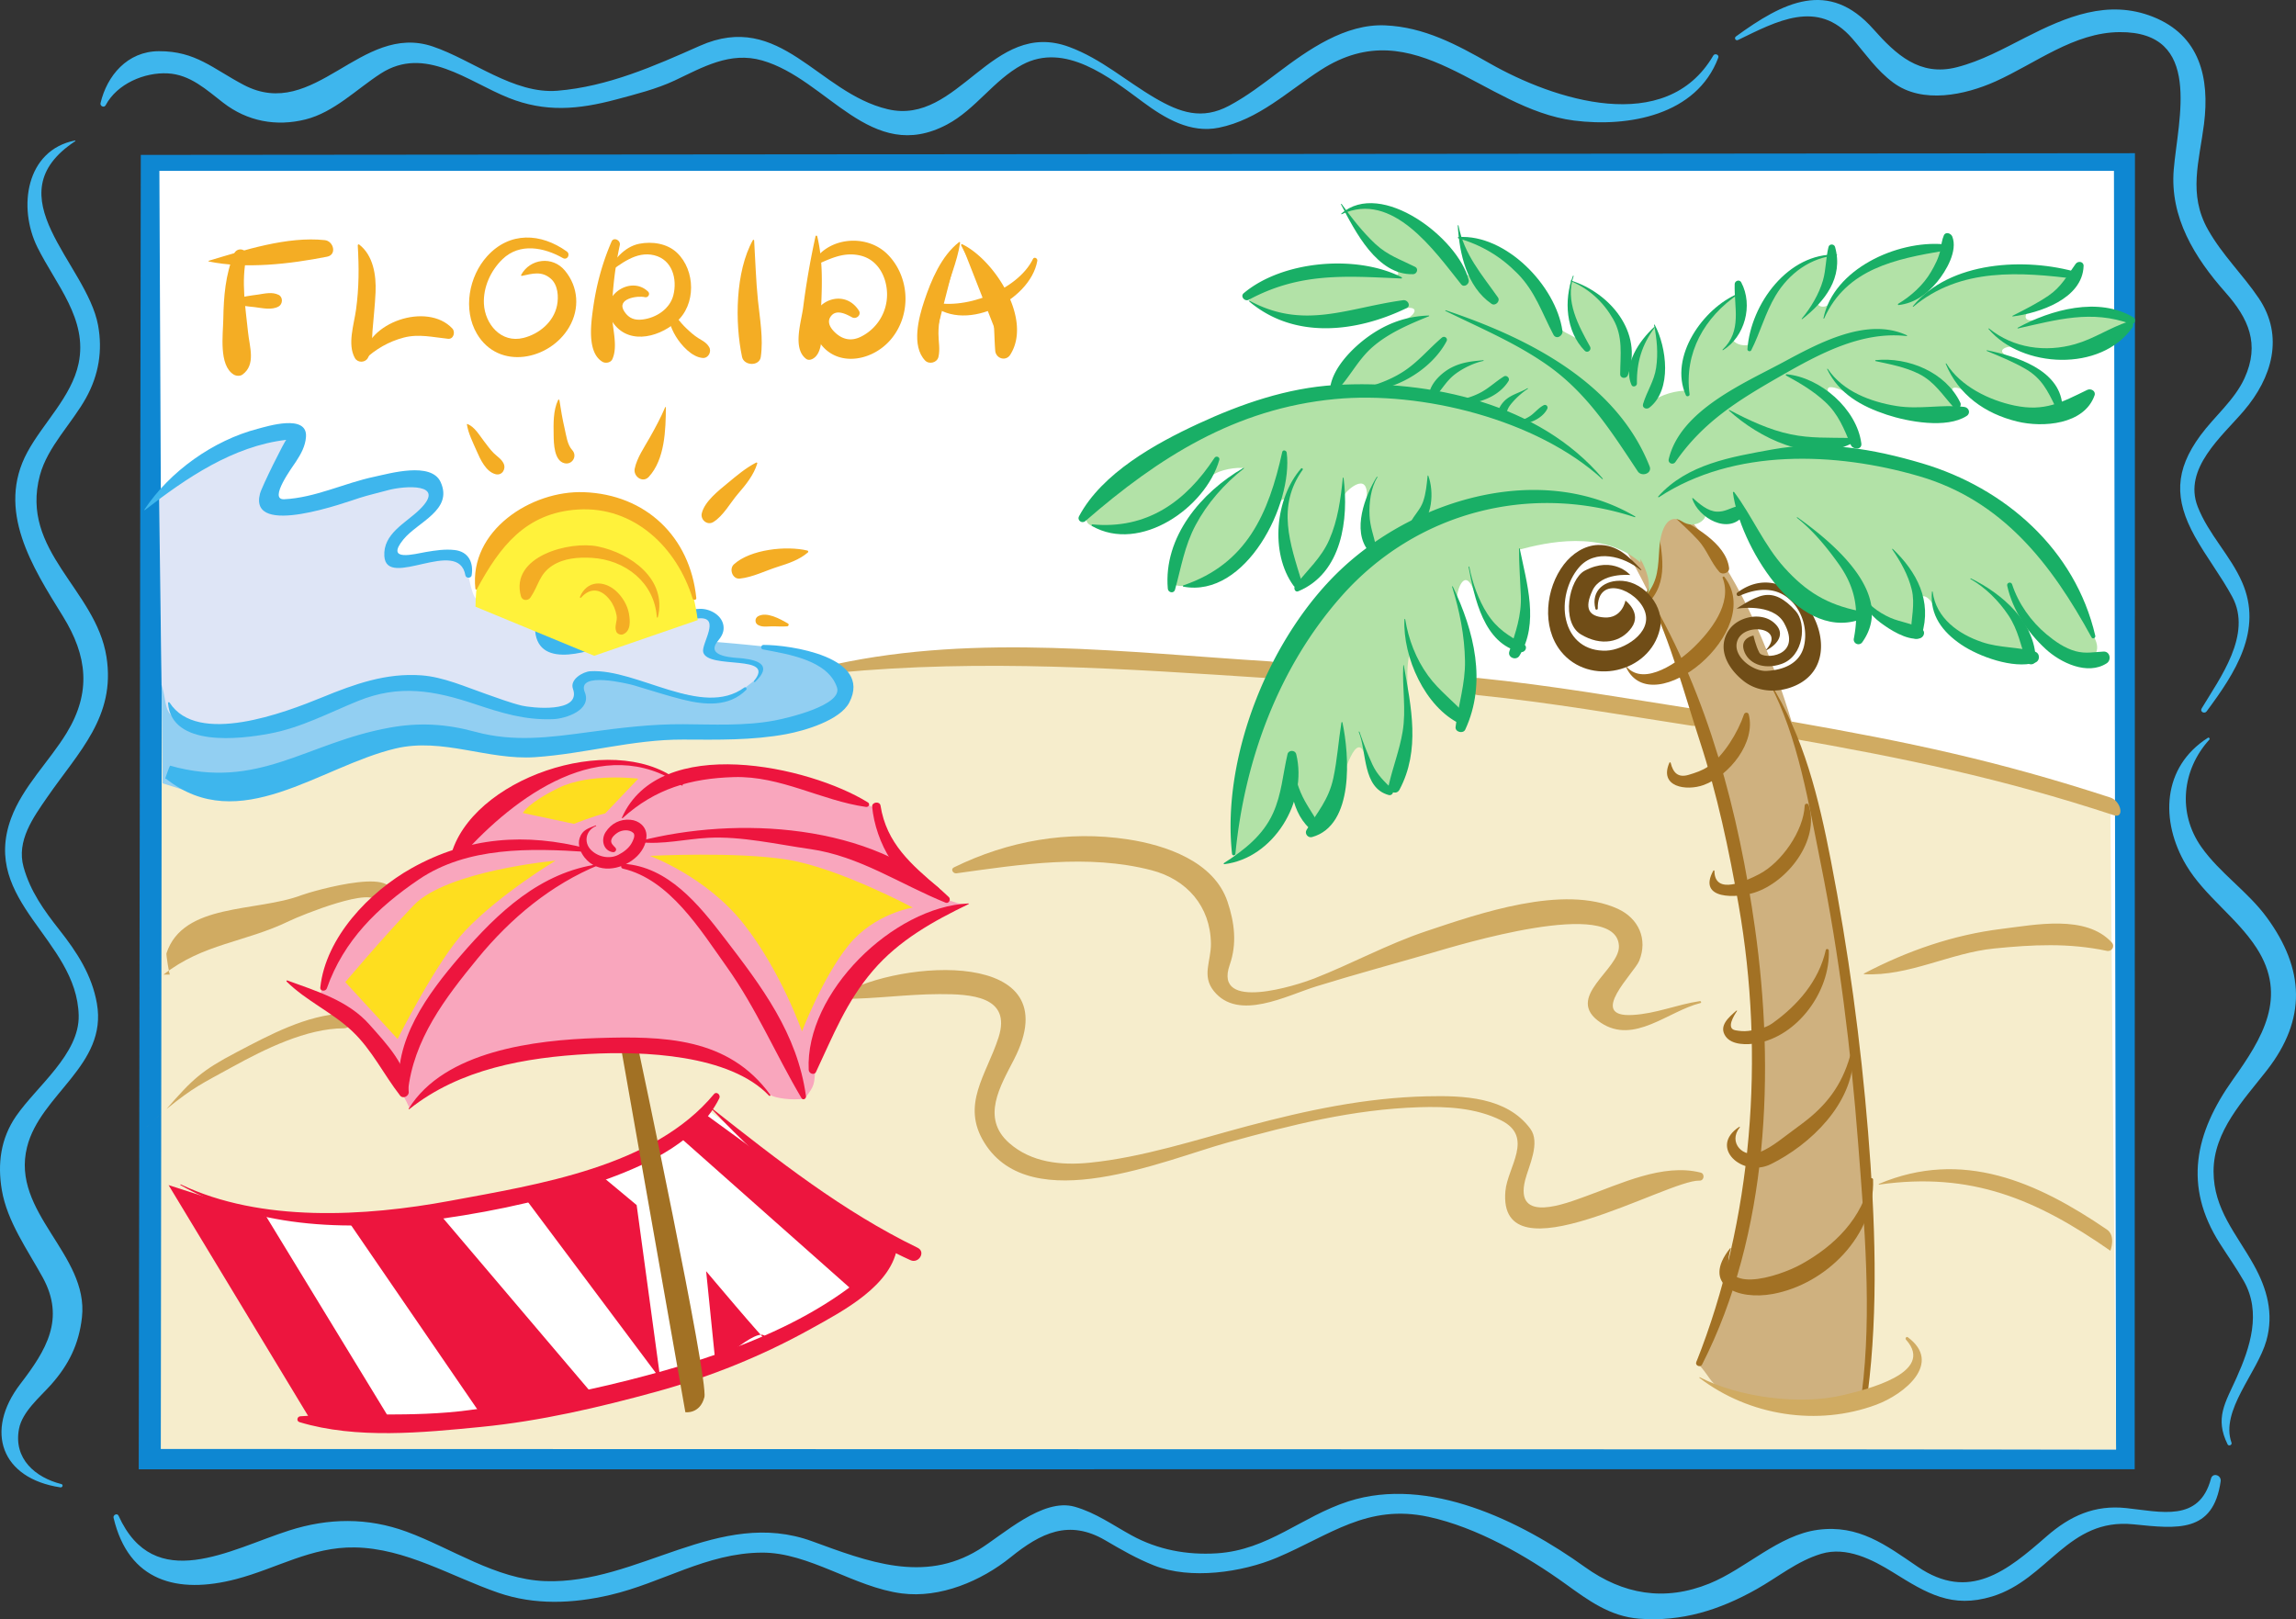
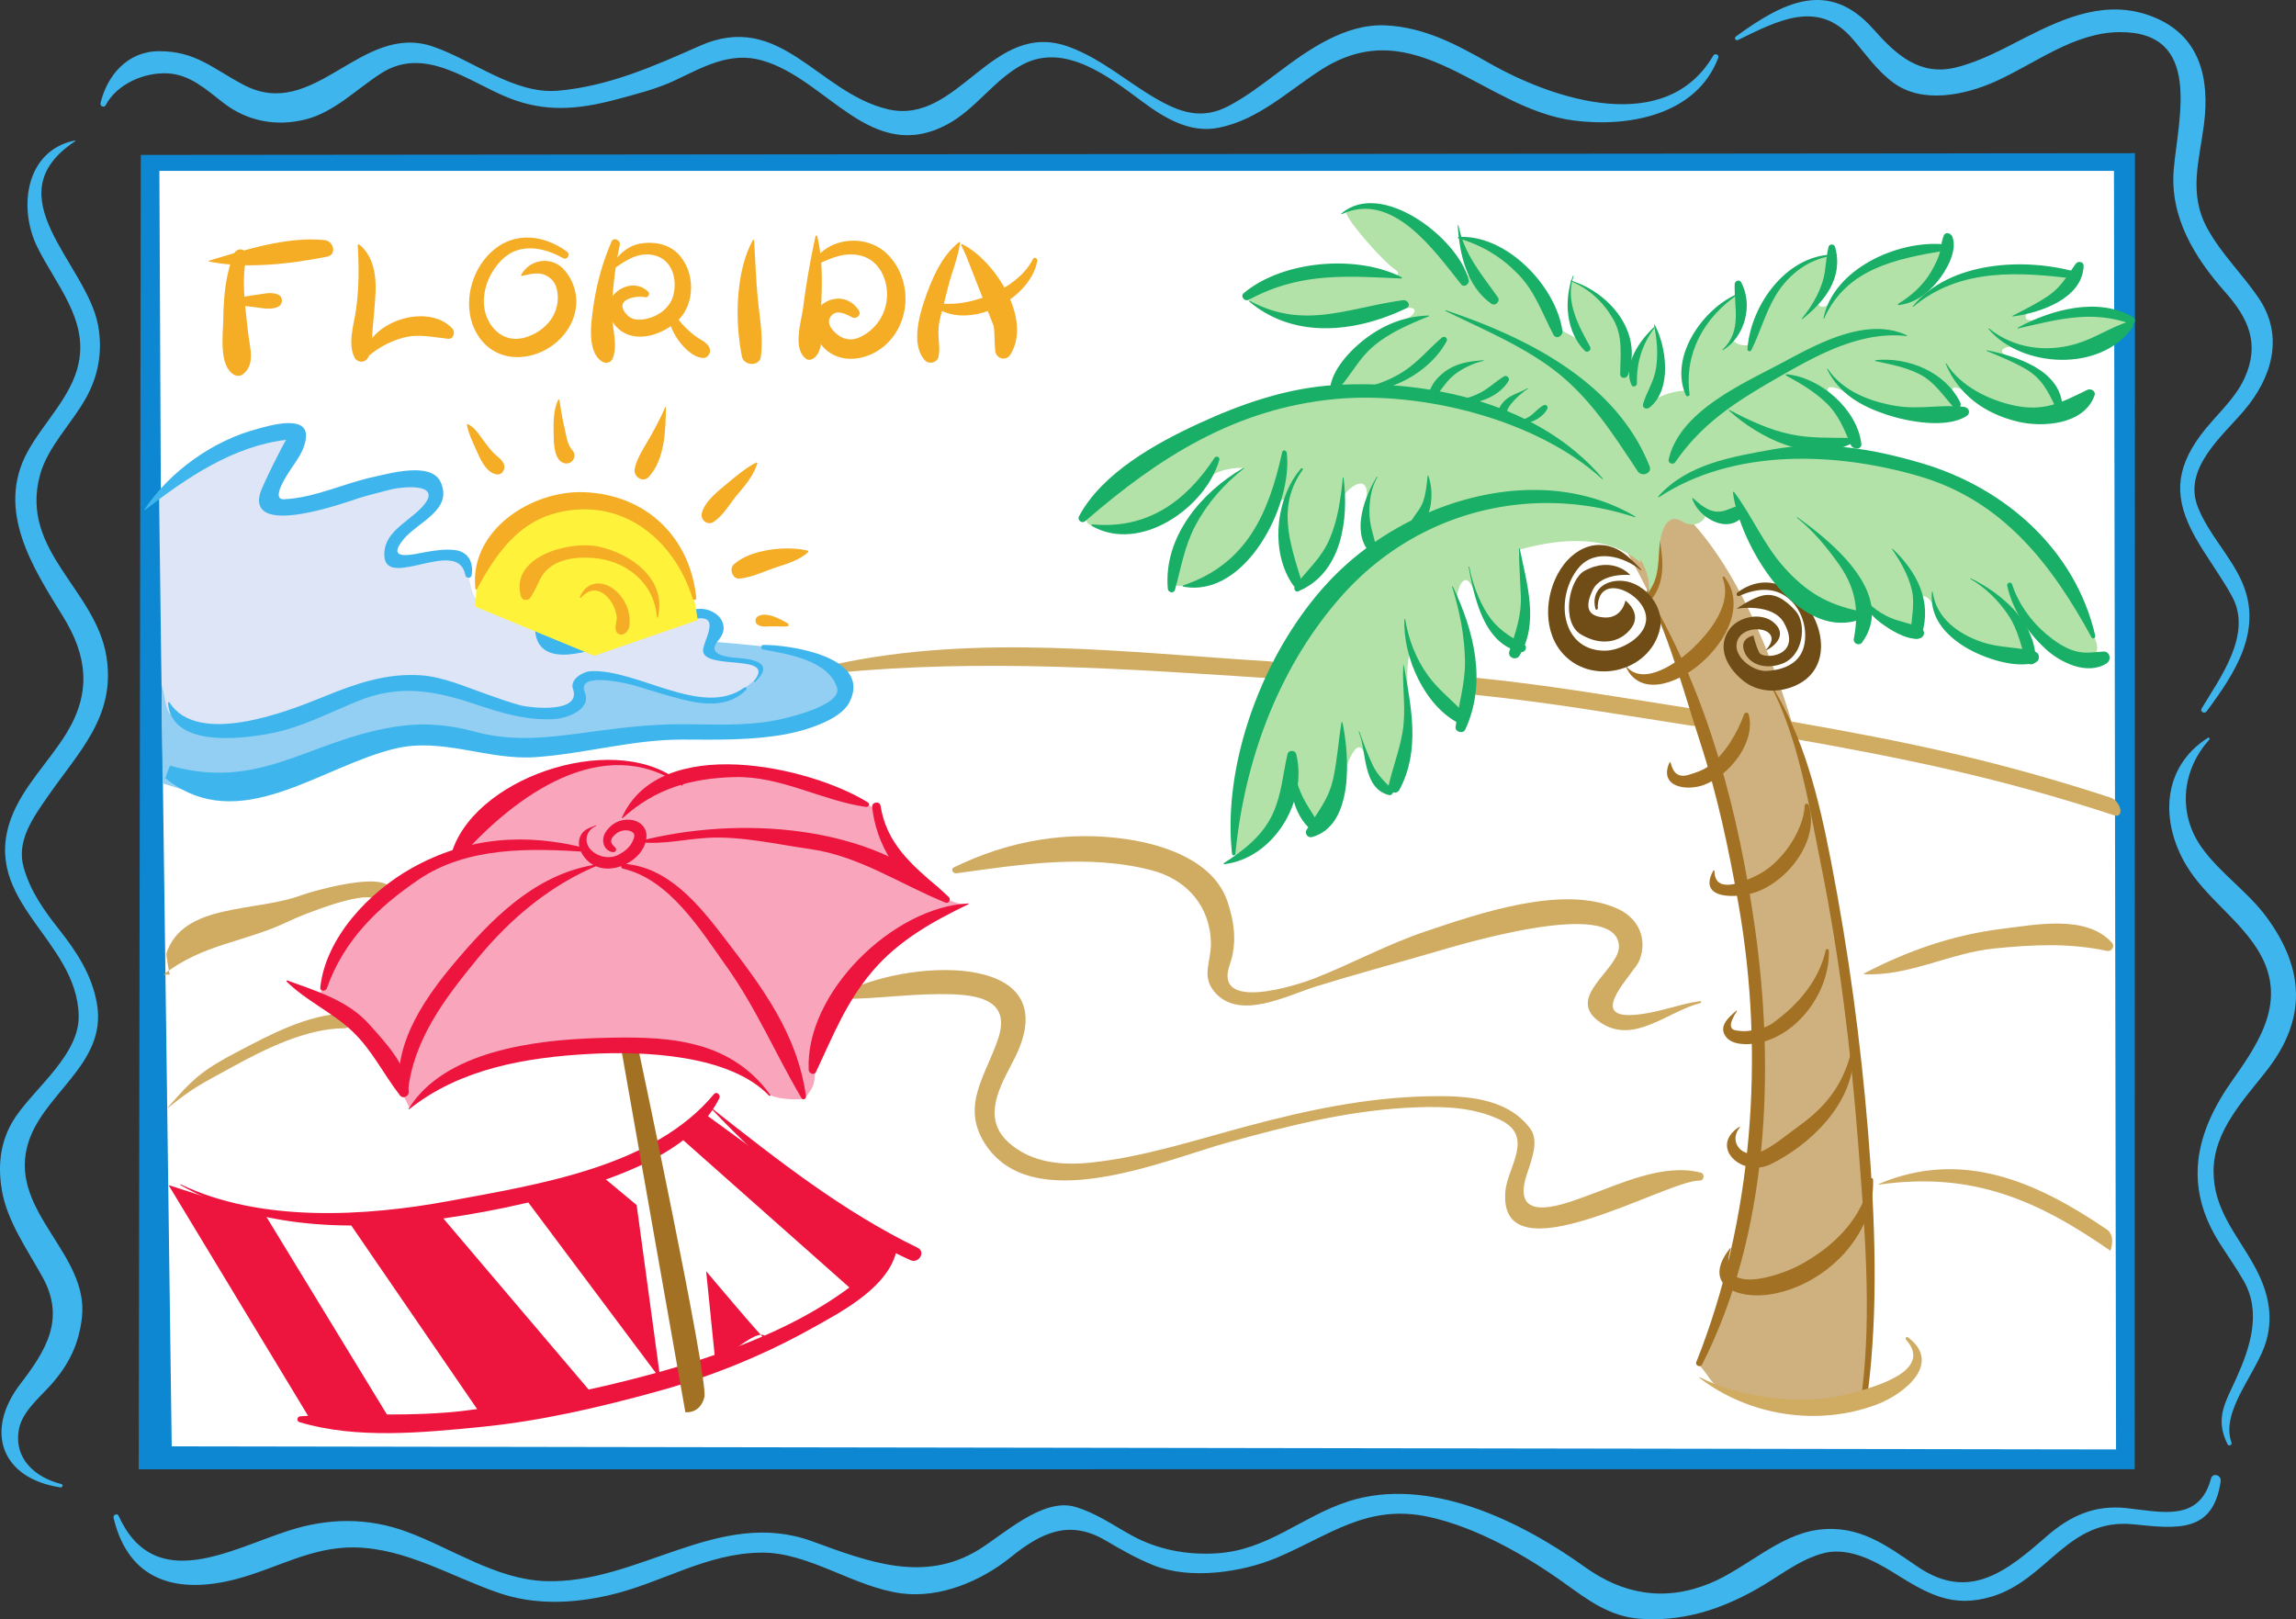
<svg xmlns="http://www.w3.org/2000/svg" width="432.283" height="304.888">
  <rect width="100%" height="100%" fill="#333333" stroke="none" />
  <path fill="#0e87d2" d="m26.508 29.166-.39 247.496 375.793-.015.05-247.801-375.453.32" />
  <path fill="#fff" d="m398.403 272.92-366.074-.578-1.875-141.152-.446-99.02h368l.395 240.75" />
-   <path fill="#f6edcc" d="m30.454 131.19-.18 141.644 368.129.086-1.067-120.75c-15.328-4.594-63.914-17-112.914-22.5l-13.5-2.25-3.25-5.75-6.5 1.5-21.25 3.5c-7.5-1-56.75-5.5-81.5-.5-11.75 3.25-108.687 2.043-127.968 5.02" />
  <path fill="#f4ad24" d="M45.227 48.111c-2.133 5.98-.531 15.52-.398 20.989" />
  <path fill="#f4ad24" d="M44.067 47.791c-1.633 3.914-1.953 8.078-2.024 12.274-.05 2.918-.882 8.703 1.953 10.46.458.286 1.215.336 1.668 0 2.547-1.882 1.32-5.203 1.036-7.968-.48-4.664-1.309-9.48-.313-14.13.332-1.554-1.738-2.038-2.32-.636" />
  <path fill="#f4ad24" d="M39.32 49.166c7.294-.18 14.544-2.18 21.84-2.363" />
  <path fill="#f4ad24" d="M39.301 49.233c7.02 1.453 15.285.476 22.281-.899 1.895-.371 1.223-2.937-.421-3.117C54.1 44.455 45.989 47.1 39.3 49.1c-.058.02-.066.117 0 .133m5.228 7.558 7.293-.176m-7.465.469c1.055.57 2.394.602 3.566.742 1.442.176 3.219.618 4.535-.117.793-.441.86-1.765 0-2.187-1.214-.602-2.566-.25-3.87-.055-1.356.203-3.036.309-4.231 1.035-.207.129-.227.457 0 .582M67.532 46.19c3.324 5.394.359 14.59.504 20.515" />
  <path fill="#f4ad24" d="M67.356 46.19c.25 4.109.242 7.976-.317 12.07-.378 2.832-1.683 6.547-.222 9.156.515.922 1.918.914 2.437 0 .914-1.61.73-3.242.875-5.066.192-2.45.473-4.88.582-7.336.14-3.192-.441-6.942-3.093-8.977-.102-.082-.27.031-.262.153" />
  <path fill="#f4ad24" d="M68.618 67.71c2.12-1.985 4.574-3.4 7.382-4.141 2.852-.75 5.516-.063 8.356.222 1.05.11 1.422-1.281.805-1.941-4.715-5.043-16.204-1.196-16.793 5.758-.008.132.164.18.25.101m47.257-21.793c-1.699 5.059-3.722 15.602-1.761 21.024" />
  <path fill="#f4ad24" d="M115.141 45.486c-1.766 4.086-2.887 8.274-3.492 12.684-.39 2.84-1.125 8.223 1.777 9.95.586.347 1.559.183 1.863-.489 1.16-2.555-.144-6.156-.078-8.977a67.067 67.067 0 0 1 1.485-12.511c.191-.895-1.153-1.582-1.555-.657" />
  <path fill="#f4ad24" d="M114.258 51.553c2.63-1.848 5.496-4.317 8.903-3.492 3.445.836 4.382 4.511 3.613 7.539-.664 2.601-3.242 4.246-5.785 4.558-1.489.184-2.567-.199-3.414-1.457-1.692-2.504 2.539-3.078 3.84-2.746.597.153 1.066-.601.609-1.047-3.371-3.257-9.39 1.047-6.977 5.27 2.75 4.812 8.625 3.59 12.262.465 3.785-3.246 3.648-9.735.148-13.059-1.855-1.758-4.675-2.156-7.086-1.687-2.902.57-4.812 3.144-6.308 5.46-.078.118.078.282.195.196" />
  <path fill="#f4ad24" d="M125.75 57.986c1.457 3.618 2.883 5.86 6.586 8.051" />
  <path fill="#f4ad24" d="M125.606 57.986c.137 1.942.617 3.68 1.633 5.348 1.02 1.68 3.054 3.945 5.097 4.067 1.043.062 1.684-1.2 1.176-2.051-.508-.856-1.203-1.164-2.027-1.676-.836-.523-1.563-1.184-2.274-1.863-1.238-1.18-2.246-2.63-3.355-3.926-.082-.094-.258-.02-.25.101m16.254-12.71c-1.664 6.425-.551 14.613-.383 21.449" />
  <path fill="#f4ad24" d="M141.75 45.21c-3.308 5.929-3.414 15.51-2.039 22 .36 1.69 3.266 1.808 3.528 0 .5-3.49-.168-7.13-.532-10.622-.39-3.762-.484-7.539-.718-11.312-.008-.122-.172-.18-.239-.067m11.953-.679c.157 6.378-1.41 16.91-1.289 21.925" />
  <path fill="#f4ad24" d="M153.547 44.486a151.532 151.532 0 0 0-2.332 13.422c-.36 2.762-2.039 7.7.555 9.657.492.37 1.133.125 1.55-.204 2.13-1.656 1.165-7.015 1.274-9.453.2-4.488.336-9.027-.734-13.422-.04-.152-.278-.156-.313 0" />
  <path fill="#f4ad24" d="M152.961 50.158c3.012-1.234 5.617-2.828 9.004-2.043 3.414.79 5.07 4.184 5.047 7.418a8.848 8.848 0 0 1-4.957 7.883c-1.75.86-3.371.55-4.785-.762-.918-.851-1.73-2.085-.73-3.23 1.054-1.211 2.828-.242 3.89.324.79.426 1.797-.449 1.274-1.27-3.157-4.929-10.481-.952-8.235 4.434 2.688 6.461 10.379 5.606 14.277.977 3.903-4.633 3.579-11.742-.628-15.988-4.043-4.079-11.735-3.262-14.317 2.046-.05.102.035.266.16.211m27.684-4.468c-3.07 5.093-7.379 15.234-5.41 21.117" />
  <path fill="#f4ad24" d="M180.555 45.6c-3.328 2.597-5.238 7.164-6.539 11.062-1.066 3.184-2.438 8.477.152 11.211.758.801 2.266.43 2.52-.668.34-1.5.004-2.828 0-4.363-.012-2.191.473-4.324 1.008-6.434.902-3.562 2.52-7.054 3.07-10.683.023-.133-.11-.207-.21-.125m.554.535c4.672 4.45 9.902 12.984 7.789 19.879" />
  <path fill="#f4ad24" d="M180.973 46.217c1.367 2.742 2.918 5.39 4.355 8.094 2.118 3.98 1.72 7.457 2.047 11.703.114 1.496 1.996 2.101 2.836.77 4.22-6.653-2.941-17.81-9.02-20.786a.16.16 0 0 0-.218.219" />
  <path fill="#f4ad24" d="M174.938 56.826c6.02 6.293 18.996.016 20.363-7.715.082-.468-.586-.835-.82-.347-2.895 5.96-13.293 9.902-19.473 7.945-.07-.02-.113.07-.07.117m-76.672-4.882c1.984-.426 3.707-.965 5.426.519 1.379 1.188 1.512 3.441 1.18 5.066-.637 3.114-3.364 5.352-6.293 6.094-4.258 1.078-7.282-2.64-7.47-6.414-.152-3.137 1.278-6.262 3.505-8.41 3.246-3.133 7.816-2.219 11.37-.203.825.469 1.47-.715.727-1.246-4.882-3.504-10.75-3.774-14.976.879-3.473 3.82-4.614 10.074-1.946 14.609 4.098 6.973 13.711 4.992 17.356-1.215 2.043-3.48 1.766-7.601-.781-10.664-2.34-2.824-6.559-2.265-8.243.797-.054.102.036.21.145.188" />
  <path fill="#fff" d="m43.836 226.9 22.004 41.231c51.774-.59 96.32-19.066 102.93-33.852-6.121-3.304-31.547-22.375-35.785-25.472-25.27 20.82-70.082 24.113-89.149 18.094" />
  <path fill="#ed153e" d="M33.985 223.147c14.906 8.445 32.722 8.687 49.328 6.304 10.629-1.527 21.125-3.836 31.226-7.527 7.895-2.887 17-7.29 20.891-15.133.305-.617-.516-1.37-1.008-.777-11.344 13.699-33.113 17.012-49.687 20.094-16.008 2.972-35.614 4.117-50.68-3.079-.078-.039-.148.075-.07.118" />
  <path fill="#ed153e" d="M133.973 208.819c10.879 11.43 22.95 21.894 37.445 28.46 1.559.707 2.934-1.558 1.36-2.328-14.184-6.89-26.375-16.52-38.711-26.23-.067-.055-.156.031-.094.098" />
  <path fill="#ed153e" d="M168.77 234.28c-12.356 14.312-32.633 21.074-50.441 25.597-9.922 2.524-20.012 4.317-30.153 5.66-10.594 1.399-21.07.375-31.633 1.14-.625.048-.773.915-.148 1.102 10.7 3.239 23.23 1.97 34.191.899 11.145-1.094 22.227-3.676 33-6.637 10.157-2.793 19.907-6.726 29.106-11.844 5.949-3.308 15.46-8.203 16.297-15.828.011-.11-.149-.172-.22-.09" />
  <path fill="#ed153e" d="m73.422 267.28-23.289-38.2-18.394-5.933 26.629 44.047s10.074 1.578 15.054.085m-7.758-37.214 24.602 35.886 21.828-2.816L82.5 228.283s-12.254 2.582-16.836 1.782m33.192-4.465 25.469 34.043-4.457-32.735-7.45-6.203-13.562 4.895m34.094 13.758 1.8 17.746s9.368-8.66 9.465-4.793c.012.457-11.265-12.953-11.265-12.953m-5.657-25.86 34.043 30.18 7.102-7.93-35.762-26.031-5.383 3.781" />
  <path fill="#d0ab62" d="M31.336 208.834c5.22-4.219 6.575-4.726 12.461-7.969 6.024-3.316 13.91-7.234 20.938-7.242 1.8-.004 1.793-2.86 0-2.789-7.04.27-14.043 4.067-20.176 7.281-6.656 3.489-8.316 5.094-13.223 10.72-.054.07-3.988 3.573-3.918 3.519l3.918-3.52m305.324-69.91c22.024 3.86 40.083 7.594 61.348 14.582 2.024.664 1.348-2.68-.672-3.336-21.289-6.937-37.808-10.414-59.84-14.277-1.98-.348-2.828 2.68-.835 3.031m-58.399-8.031c13.524 1.363 26.89 3.699 40.313 5.765 2.023.313 2.894-2.77.855-3.09-13.707-2.144-27.355-4.519-41.168-5.914-2.078-.21-2.055 3.032 0 3.239" />
  <path fill="#cfb17f" d="M319.368 256.498c3.316 3.04 2.234 5.477 9.82 6.563 7.586 1.082 15.14 3.308 22.469-.785 1.351-58.805-8.375-140.665-35.203-166.102l-11.922 4.602c33.593 57.168 30.238 127.468 14.836 155.722" />
  <path fill="#a27124" d="M306.168 125.654c4.942 10.57 26.43-6.945 18.48-17.039-.116-.148-.39.016-.323.188 1.894 4.828-2.27 10.07-5.579 13.226-2.546 2.438-9.097 7.325-12.468 3.543-.055-.058-.14.02-.11.082m8.145 17.95c-2.024 4.582 3.176 5.394 6.45 4.207 4.784-1.739 9.858-8 8.483-13.29-.12-.464-.753-.421-.894 0-1.129 3.352-3.8 7.79-6.766 9.825-1.113.762-2.375 1.164-3.648 1.55-1.98.594-2.93-.37-3.39-2.265-.024-.098-.188-.133-.235-.027m8.269 20.328c-3.078 5.57 4.473 5.191 7.754 4.137 6.203-1.997 12.34-9.852 10.203-16.47-.136-.417-.738-.335-.757.102-.2 4.723-4.348 10.703-8.57 12.899-2.462 1.281-8.395 4.07-8.423-.61 0-.109-.152-.156-.207-.058m4.348 26.359c-1.394 1.219-3.414 2.86-2.047 4.832 1.18 1.703 4.082 1.617 5.86 1.313 7.722-1.32 13.859-9.809 13.578-17.461-.012-.317-.496-.406-.57-.074-1.305 5.796-5.286 10.39-10.051 13.78-1.278.911-3.02 1.247-4.547 1.434-.817.098-1.617.028-2.418-.12-1.817-.329-.246-2.825.3-3.622.047-.066-.05-.129-.105-.082m.55 21.875c-5.886 3.8.583 9.668 5.915 7.043 7.508-3.695 15.465-11.406 15.535-20.277.004-.348-.504-.41-.598-.078-1.582 5.527-4.453 9.3-9.023 12.707-1.48 1.097-2.95 2.218-4.438 3.308-1.152.84-2.296 1.567-3.628 2.118-2.946 1.226-5.997-1.836-3.68-4.715.047-.055-.012-.153-.082-.106m-1.735 22.86c-5.542 6.945 1.41 9.851 8.067 8.613 10.05-1.871 19.223-11.055 18.848-21.535-.008-.297-.473-.387-.536-.075-1.414 7.325-6.722 12.575-13.07 16.063-4.117 2.262-16.137 6.25-13.195-3 .02-.063-.07-.121-.114-.066" />
-   <path fill="#a27124" d="M310.403 112.326c4.144 8.493 6.695 18.235 9.625 27.203 3.308 10.125 5.48 20.41 7.32 30.903 4.953 28.293 2.695 59.254-7.98 86.066-.25.63.78 1.051 1.085.457 12.563-24.636 13.762-55.351 9.954-82.3-3.043-21.547-8.75-43.54-19.891-62.399-.043-.078-.156-.012-.113.07m22.75 16.317c5.39 10.023 7.425 22.93 9.648 33.937 3.5 17.36 5.684 35.031 7.043 52.68 1.164 15.113 2.637 31.875.692 47.016-.09.714 1.03.707 1.12 0 2.028-15.762 1.387-32.832.063-49.09-1.394-17.137-3.719-34.258-7.004-51.133-2.285-11.742-5.047-23.29-11.445-33.48-.043-.075-.156-.009-.117.07M315.055 97.17c1.563 1.477 3.172 2.926 4.633 4.504 1.683 1.812 2.426 4.227 4.02 6.012.585.656 1.953.18 1.835-.758-.586-4.645-6.71-7.938-10.402-9.867-.07-.035-.145.054-.086.11" />
+   <path fill="#a27124" d="M310.403 112.326c4.144 8.493 6.695 18.235 9.625 27.203 3.308 10.125 5.48 20.41 7.32 30.903 4.953 28.293 2.695 59.254-7.98 86.066-.25.63.78 1.051 1.085.457 12.563-24.636 13.762-55.351 9.954-82.3-3.043-21.547-8.75-43.54-19.891-62.399-.043-.078-.156-.012-.113.07m22.75 16.317c5.39 10.023 7.425 22.93 9.648 33.937 3.5 17.36 5.684 35.031 7.043 52.68 1.164 15.113 2.637 31.875.692 47.016-.09.714 1.03.707 1.12 0 2.028-15.762 1.387-32.832.063-49.09-1.394-17.137-3.719-34.258-7.004-51.133-2.285-11.742-5.047-23.29-11.445-33.48-.043-.075-.156-.009-.117.07M315.055 97.17" />
  <path fill="#a27124" d="M311.891 99.026c.383 4.773.547 9.925-2.855 13.664-.649.718.363 1.746 1.066 1.066 4.23-4.062 2.809-9.68 1.922-14.75-.012-.074-.14-.059-.133.02" />
  <path fill="#d0ab62" d="M30.786 183.506c7.546-5.89 15.285-6.016 23.73-10.113 2.18-1.055 16.04-6.7 16.492-3.438.125.89 1.36.856 1.758.235 5.074-7.977-14.25-2.305-15.992-1.641-8.488 3.234-22.29 1.387-25.438 10.957-.07.219.52 4.113.672 4h-1.222m126.742-56.832c27.41-2.637 54.312-.75 81.656 1.043 2.047.133 2.035-3.05 0-3.176-27.043-1.672-55.059-5.277-81.875.528-.895.19-.703 1.695.219 1.605" />
  <path fill="#3eb6ed" d="M14.114 26.455C4.875 28.28 3.329 39.05 7.039 46.553c3.48 7.035 9.52 13.523 7.758 21.887-1.312 6.234-6.656 11.191-9.62 16.648-5.977 10.984.937 21.695 6.671 30.957 4.613 7.457 5.36 14.313.707 21.95-3.266 5.363-8.266 10.12-10.465 16.085-5.781 15.692 12.39 22.79 12.727 37.114.172 7.273-7.93 13.359-11.793 18.972C.118 214.39-.488 219.108.34 224.053c.996 5.945 4.864 11.305 7.696 16.465 4.293 7.816.668 13.718-4.192 20.05-6.828 8.91-3.605 17.833 7.535 19.493.399.058.582-.516.172-.621-4.894-1.235-9.05-4.762-7.972-10.399.62-3.23 3.894-5.926 5.992-8.273 3.37-3.778 5.3-7.676 5.86-12.73 1.308-11.852-13.423-19.704-10.34-32.048 2.491-9.988 15.202-15.39 13.152-27.05-.938-5.34-3.735-9.63-7.055-13.84-2.91-3.696-5.465-7.242-6.746-11.824-1.387-4.965 1.824-9.356 4.46-13.18 5.919-8.574 12.915-15.149 11.145-26.414C18.055 110.975 3.7 103.799 7.508 89.514c1.43-5.375 6.04-9.805 8.692-14.59 2.382-4.3 3.144-8.887 2.265-13.68-2.144-11.66-19.933-24.367-4.297-34.664.067-.043.024-.14-.054-.125m7.266 259.332c2.843 12 12.03 14.418 23.03 11.559 7.692-2.004 14.16-6.113 22.372-5.977 9.632.157 18.164 5.473 27.027 8.532 6.855 2.367 14.055 2.046 21.02.43 9.874-2.294 18.156-7.915 28.59-7.985 8.929-.063 17.382 6.523 26.37 7.683 7.243.938 14.965-2.347 20.489-6.808 5.652-4.563 10.957-7.211 17.82-3.195 3.023 1.773 5.938 3.457 9.203 4.746 6.852 2.703 16.547 1.297 23.121-1.48 9.965-4.212 16.996-10.196 28.578-7.677 8.985 1.957 18.348 7.286 25.778 12.641 4.285 3.094 8.336 6.094 13.8 6.527 8.032.633 15.196-1.644 22.133-5.55 4.09-2.297 7.621-5.286 12.184-6.664 4.75-1.438 9.668 1.09 13.555 3.511 6.336 3.946 11.043 6.832 18.625 4.52 10.543-3.219 14.234-14.84 26.617-13.582 8.199.832 15 1.699 16.406-8.098.168-1.172-1.504-1.715-1.824-.504-2.211 8.274-9.43 6.23-15.988 5.54-5.942-.626-10.551 1.476-14.954 5.32-7.433 6.496-14.543 12.378-24.304 5.71-6-4.097-11.094-7.945-18.746-6.937-7.446.984-13.578 7.324-20.418 10.11-8.504 3.46-16.301 2.042-23.473-3.106-12.086-8.684-29.48-17.211-44.516-12.36-8.84 2.852-15.086 9.188-24.816 9.786-5.617.347-11.082-.676-16.004-3.38-3.57-1.956-6.762-4.269-10.715-5.394-6.062-1.719-13.488 5.29-18.097 8.11-10.36 6.343-20.98 2.18-31.313-1.598-17.605-6.441-32.781 8.144-50.328 7.492-9.203-.34-17.563-6.183-26.027-9.297-7.364-2.707-14.743-2.601-22.16-.226-11.098 3.55-25.348 12.101-32.098-2.79-.25-.55-1.067-.152-.938.391M19.891 19.815c2.164-4.067 7.332-6.223 11.668-6 4.273.218 7.3 3.09 10.504 5.558 4.523 3.485 9.96 4.488 15.441 3.121 5.403-1.351 9.645-5.73 14.2-8.66 8.277-5.328 16.378 1.516 24.027 4.578 6.941 2.778 13.152 2.219 20.27.32 3.585-.956 7.64-1.98 11-3.562 5.324-2.508 10.425-5.527 16.5-3.785 12.335 3.527 20.452 19.68 34.812 12.055 5.367-2.852 8.77-8.348 14.117-11.235 8.07-4.363 16.531 2.406 22.715 6.977 4.172 3.09 8.957 5.969 14.355 4.86 7.5-1.536 12.903-6.833 19.164-10.86 17.872-11.512 30.497 7.32 47.68 9.515 10.242 1.309 23.106-1.003 27.168-11.843.207-.559-.652-.887-.937-.399-8.95 15.313-30.082 8.313-42.079 1.485-6.257-3.559-12.355-6.84-19.683-7.164-7.559-.336-14.512 4.597-20.227 8.906-2.96 2.23-5.89 4.472-9.168 6.222-5.113 2.73-9.242 1.297-13.918-1.425-5.488-3.207-10.175-7.422-16.214-9.649-14.594-5.383-20.778 14.895-34.145 11.735-13.164-3.11-20.2-18.688-35.395-11.93-8.562 3.809-17.328 7.676-26.8 8.45-8.184.667-15.977-5.802-23.48-8.337-13.548-4.574-22.24 14.242-35.567 7.246-5.84-3.062-9.031-6.379-15.98-6.355-5.962.015-9.778 4.633-10.993 9.77-.137.57.676.952.965.406M327.23 7.53c7.27-3.516 14.977-7.805 21.505-.282 2.558 2.946 4.547 5.946 7.719 8.309 5.492 4.094 13.578 2.324 19.253-.227 7.563-3.398 14.762-9.226 23.364-9.281 15.742-.11 10.992 16.383 10.195 25.863-.758 9.012 3.93 16.586 9.719 23.13 4.355 4.917 6.55 9.722 3.601 16.179-1.886 4.125-5.652 7.168-8.304 10.777-4.82 6.555-4.946 11.98-1.047 19.008 2.164 3.906 4.93 7.434 7.05 11.379 3.81 7.09-2.312 15.266-5.765 21.008-.375.617.531 1.097.937.55 5.332-7.187 10.664-15.246 6.668-24.343-2.218-5.051-6.324-8.996-8.351-14.203-2.79-7.164 4.574-13.223 8.68-18.032 5.304-6.21 7.664-14.058 2.796-21.246-3.039-4.488-6.836-8.082-9.543-12.886-3.777-6.704-1.629-12.86-.742-19.891 1.09-8.664-.77-16.676-9.62-20.18-8.474-3.351-16.337-.004-23.981 3.89-4.239 2.157-8.344 4.442-12.989 5.622-6.941 1.758-11.414-2.398-15.668-7.195-8.41-9.48-16.976-5.09-25.867 1.386-.398.29-.062.883.39.664m88.462 131.399c-8.63 5.496-9.02 15.676-4.094 23.965 3.438 5.789 9.512 9.836 13.238 15.574 5.996 9.227 1.07 17.074-4.433 24.812-7.168 10.075-9.344 20.047-2.465 30.852 1.512 2.379 3.14 4.656 4.535 7.113 3.332 5.89 1.18 12.48-1.383 18.18-2.113 4.707-4.144 7.574-1.683 12.543.199.402.886.117.734-.313-2.156-6.039 4.852-13.152 6.562-19.21 1.438-5.098.122-9.801-2.359-14.254-3.281-5.895-7.57-10.461-7.582-17.625-.012-7.586 5.676-13.442 10.012-19 7.539-9.657 7.152-19.067-.008-28.84-3.598-4.903-8.848-8.324-12.32-13.262-4.493-6.394-3.622-14.539 1.519-20.184.168-.18-.05-.492-.273-.351" />
  <path fill="#92cff2" d="M144.47 121.799a353.324 353.324 0 0 0-10.755-1.008c-.336 1.344-103.3 8.149-103.3 8.149l.199 18.55 4.312 1.36c3.192 0 19.153-3.531 27.387-6.89 8.23-3.36 16.8-4.032 23.52-3.36 6.722.672 19.32 3.191 26.882 1.176 7.559-2.016 24.864-1.008 31.078-2.184 6.22-1.176 15.625-4.535 15.457-8.063-.164-3.53-9.07-7.394-14.78-7.73" />
  <path fill="#dee5f6" d="M29.946 93.17c3.195-2.52 13.746-10.535 21.125-11.45 7.375-.913 4.855 2.782 3.008 5.302-1.848 2.52-4.2 8.062-1.848 8.402 2.351.336 17.137-3.36 21.172-4.707 4.031-1.344 9.238 1.512 8.398 3.695-.84 2.188-6.3 5.282-7.433 7.262-1.133 1.98-1.641 4.668 1.718 3.996 3.364-.672 10.926-3.191 11.93 1.848 1.008 5.043 1.344 5.883 3.527 5.883 2.188 0 8.403-2.016 10.418-.84 2.016 1.175 1.848 2.183 1.176 4.199-.672 2.016-.84 5.543 1.68 5.375 2.52-.168 10.922-2.688 13.945-3.527 3.024-.84 7.106-2.872 10.691-2.782 3.59.094 6.614.598 5.438 3.285-1.176 2.688-3.191 4.2-1.176 4.368 2.016.168 4.871.504 6.723.84 1.848.335 4.926 1.355 1.539 3.87-3.39 2.516-3.727 3.692-6.582 3.692-2.856 0-10.246-2.184-15.961-3.191-5.711-1.008-9.574-2.016-10.582 1.511-1.008 3.528-2.043 3.582-5.547 3.864-3.5.28-16.969-3.696-20.16-4.704-3.191-1.007-8.234-1.847-17.305 1.68-9.07 3.528-21.336 9.406-31.922 4.703-3.297-1.465-2.332-3.11-3.504-6.804l-.468-35.77" />
  <path fill="#3eb6ed" d="M31.258 146.627c13.809 10.953 28.953-2.305 43.2-5.687 8.882-2.11 17.34 2.23 26.292 1.629 9.391-.633 18.38-3.352 27.864-3.313 6.492.027 13.004.164 19.414-1.023 3.414-.633 10.129-2.579 11.879-5.965 4.441-8.617-11.266-10.856-16.164-10.836-.477 0-.602.754-.114.847 4.594.887 12.207 1.961 13.953 7.141 1.149 3.41-9.593 5.84-11.726 6.242-5.606 1.059-11.57.739-17.242.703-5.953-.039-11.786.676-17.676 1.477-7.344.996-14.184 1.93-21.445-.047-5.5-1.496-10.497-1.797-16.118-.785-15.757 2.828-24.64 11.844-41.367 7.16-.047-.012-.937 2.426-.894 2.457h.144m-3.965-50.59c7.77-6.027 16.567-12.039 26.61-13.218-.227.027-4.598 8.765-4.957 10.148-2.168 8.394 16.539 1.48 18.797.77 1.753-.551 3.546-.954 5.32-1.442 2.95-.812 11.195-1.465 5.914 3.68-2.598 2.531-6.883 4.496-6.613 8.754.41 6.37 13.988-3.739 15.261 3.609.102.582 1.079.586 1.176 0 .395-2.39-.582-4.473-3.2-4.77-1.823-.207-3.593.067-5.39.368-2.136.363-7.773 1.953-4.257-2.364 2.695-3.308 9.402-5.52 7.011-10.793-1.77-3.898-9.578-1.625-12.46-1.015-5.688 1.195-11.126 3.953-16.989 4.242-3.09.152 1.633-6.2 2.227-7.113.945-1.442 1.738-2.887 1.867-4.617.336-4.415-7.356-1.985-9.051-1.543-8.414 2.191-16.582 8.015-21.371 15.222-.047.07.05.125.105.082" />
  <path fill="#3eb6ed" d="M89.668 113.217c1.899 1.121 3.735 1.152 5.918.727.73-.145 9.094-1.922 6.653 1.835-.477.739-1.575 2.082-1.485 3.051.703 7.5 11.032 3.567 15.254 1.992 5.227-1.953 10.012-4.09 15.696-4.398 4.058-.223.273 4.863.695 6.39.906 3.305 13.754.262 9.578 5.376-.117.14.066.332.203.203 3.09-2.95 1.035-4.047-2.434-4.434-1.18-.133-7.16-.148-4.582-3.273.586-.707 1.079-1.47 1.079-2.438 0-2.273-2.504-3.703-4.54-3.605-5.73.265-10.949 2.05-16.316 3.93-3.07 1.074-6.36 1.851-9.617 1.996-3.574.16-.238-5.243-.238-6.403 0-7.09-12.98-.488-15.809-1.074-.074-.02-.121.082-.055.125M31.63 132.37c.667 8.398 13.62 6.8 19.14 5.761 5.937-1.117 11.074-3.875 16.633-6.14 7.797-3.172 14.386-1.958 21.96.566 5.079 1.691 9.423 3.062 14.786 2.855 2.37-.093 7.324-1.71 5.953-5.078-1.652-4.05 8.371-1.547 9.266-1.285 3.035.887 6.027 1.887 9.097 2.656 4.211 1.055 8.742 1.477 12.024-1.797.226-.226-.078-.652-.348-.453-7.938 5.809-20.145-3.582-29.004-3.066-1.34.078-3.898 1.52-3.266 3.3 1.676 4.727-8.062 3.555-9.601 3.18-2.29-.558-4.531-1.425-6.75-2.191-3.887-1.348-8.008-3.207-12.168-3.516-6.68-.488-12.586 1.64-18.691 4.14-7.086 2.9-23.512 9.165-28.73.99-.083-.126-.317-.09-.302.077" />
  <path fill="#fff23b" d="M89.528 114.24c0-2.687.504-10.418 3.867-13.273 3.36-2.856 15.121-9.242 23.184-5.04 8.066 4.2 13.273 9.24 14.785 20.833l-19.489 6.719-22.347-9.239" />
  <path fill="#f4ad24" d="M89.774 110.947c4.332-8.027 9.187-14.375 19.004-15.007 10.613-.684 18.687 7.168 21.625 16.757.113.368.738.317.695-.093-1.18-11.555-9.52-19.504-21.16-19.93-9.938-.367-21.645 7.254-20.434 18.2.016.132.196.21.27.073m52.59-23.843c-1.977 1.015-3.653 2.453-5.364 3.863-1.714 1.418-4.316 3.441-4.867 5.664-.304 1.227 1.028 2.363 2.164 1.668 1.903-1.164 3.219-3.66 4.684-5.355 1.469-1.7 2.933-3.5 3.594-5.676.039-.13-.102-.219-.211-.164m9.66 16.566c-3.965-.96-10.766-.23-13.852 2.598-.953.87-.265 2.824 1.11 2.68 2.441-.258 4.836-1.493 7.187-2.235 2.02-.633 4.016-1.3 5.645-2.695.12-.102.054-.313-.09-.348m-3.676 13.727c-1.445-.836-4.023-2.301-5.652-1.34-.594.351-.61 1.258 0 1.605.789.45 1.625.297 2.5.278 1.011-.024 1.996.078 3.004-.004.277-.024.41-.387.148-.54m-23.113-40.714c-.82 1.949-1.848 3.847-2.883 5.687-1.027 1.82-2.426 3.828-2.852 5.875-.3 1.465 1.512 2.785 2.653 1.543 3.039-3.293 3.187-8.86 3.215-13.086 0-.082-.106-.086-.133-.02m-20.149-1.374c-.957 2.012-.879 4.449-.847 6.62.023 1.567.074 4.845 2.054 5.302 1.461.336 2.465-1.375 1.442-2.48-.93-1.009-1.121-2.743-1.422-4.032-.414-1.762-.719-3.59-.992-5.379-.02-.11-.192-.129-.235-.031m-17.179 4.609c.238 1.649 1.168 3.461 1.832 4.988.691 1.594 1.742 3.899 3.547 4.38 1.23.327 2.027-.954 1.539-2-.403-.86-1.211-1.313-1.871-1.97-.696-.69-1.258-1.5-1.852-2.273-.852-1.101-1.75-2.695-3.11-3.21-.054-.02-.09.038-.085.085" />
  <path fill="#f4ad24" d="M123.856 116.22c1.777-7.155-5.082-12.038-11.297-13.327-5.23-1.082-16.59 1.797-14.477 9.383.243.859 1.32.91 1.79.234 1.535-2.223 1.62-4.402 4.148-6.024 2.172-1.39 4.867-1.59 7.367-1.449 6.356.36 11.832 4.664 12.277 11.157.008.105.165.136.192.027" />
  <path fill="#f4ad24" d="M109.391 112.537c1.832-2.047 3.848-1.625 5.418.407.668.863 1.074 1.851 1.277 2.914.22 1.12-.504 2.03-.039 3.097.176.41.805.649 1.215.496 1.55-.586 1.39-2.55 1.152-3.918-.273-1.562-1.238-3.168-2.402-4.222-2.352-2.13-5.516-2.02-6.82 1.07-.055.125.093.273.199.156" />
  <path fill="#704d17" d="M332.637 122.408c2.18-1.18 3.649-3.254 1.274-5.226-2.395-1.992-6.66-1.063-8.36 1.398-2.406 3.485-.262 7.262 2.676 9.606 2.82 2.254 6.766 2.336 9.973.832 11.316-5.293-.196-25.508-11.059-17.461a.369.369 0 0 0 .371.637c3.445-1.547 7.145-1.797 9.926 1.144 2.055 2.18 2.91 5.52 2.187 8.398-.824 3.293-3.996 4.446-7.05 4.594-2.633.13-6.692-2.972-5.38-5.898 1.489-3.297 9.005-2.203 5.36 1.87-.055.056.012.145.082.106" />
  <path fill="#704d17" d="M326.938 114.62s6.812-1.192 8.96 2.69c3.54 6.391-3.933 6.938-4.652 5.587-.714-1.348-1.105-3.223-1.105-3.223s-2.555.406-1.813 2.781c.743 2.375 3.598 3.77 7.079 2.563 4.238-1.473 4.773-7.645 2.66-9.989-2.11-2.34-4.016-3.32-6.059-2.925-2.043.39-5.07 2.515-5.07 2.515m-17.922-7.359c-2.309-2.422-4.496-4.711-8.082-4.649-2.61.051-4.953 1.668-6.492 3.672-3.442 4.493-4.242 11.774-.555 16.368 5.309 6.617 16.719 4.097 18.625-4.204.95-4.14-2.816-8.734-6.984-9.07-3.344-.27-6.047 1.758-5.149 5.266.063.246.446.195.438-.059-.121-6.57 7.535-3.547 8.906.617 1.332 4.047-4.047 7.18-7.262 7.309-3.941.156-6.75-2.063-7.62-5.836-.762-3.29.245-7.25 2.421-9.809 3.067-3.609 8.418-2.125 11.656.493.07.05.16-.036.098-.098" />
  <path fill="#704d17" d="M306.942 108.272s-5.489-.547-7.114 2.91c-1.624 3.46-.636 4.867 2.176 5.078 3.43.262 4.028-3.176 4.028-3.176s3.136 2.317 1.152 5.102c-1.984 2.789-5.727 3.562-9.547 1.261-3.754-2.257-2.289-10.386.73-11.992 5.403-2.87 8.575.817 8.575.817" />
  <path fill="#d0ab62" d="M158.59 188.088c6.11.004 12.172-.887 18.278-.902 5.87-.02 13.644.36 11.128 8.175-2.257 7.032-7.144 12.622-2.644 19.836 8.84 14.188 33.98 3.188 45.871-.09 11.969-3.304 23.469-6.218 35.945-6.624 5.211-.172 10.692.105 15.43 2.457 6.305 3.132 1.23 8.812.832 13.343-1.492 17.008 30.629-2.23 36.559-1.98.87.031 1.039-1.3.203-1.512-7.11-1.812-15.196 2.168-21.727 4.496-3.433 1.223-13.453 5.309-11.304-3.129.667-2.617 2.914-6.988.96-9.625-4.44-6.007-12.605-6.265-19.464-6.105-11.575.266-22.63 2.633-33.774 5.605-9.687 2.582-19.781 5.91-29.781 6.903-5.332.531-10.918-.04-15.078-3.696-5.395-4.738-1.676-10.746.902-15.773 10.774-21.043-21.496-18.781-32.562-12.215-.383.227-.223.836.226.836m192.39-4.652c8.411.433 16.157-4.012 24.47-4.84 7.289-.727 14.007-1.078 21.222.445.93.2 1.574-.863.922-1.578-4.851-5.305-14.437-3.328-20.7-2.562-9.116 1.113-17.82 4.14-25.948 8.406-.063.035-.032.125.035.129m2.816 39.613c17.328-2.445 29.574 2.73 43.54 12.457 0 0 1.09-2.809-.665-4-13.101-8.922-27.156-15.246-42.926-8.582-.078.031-.019.133.051.125M180.063 164.44c12.047-1.668 24.766-3.692 36.734-.582 6.676 1.734 11.106 6.816 11.192 13.812.039 3.313-1.774 6.047.539 8.93 4.629 5.777 13.707.855 19.304-.875 7.211-2.23 14.563-4.219 21.82-6.324 4.833-1.403 34.637-10.575 35.153-1.34.254 4.523-10.57 9.754-3.402 14.52 6.265 4.167 12.68-2.208 18.742-3.708.246-.062.137-.406-.102-.37-4.367.651-8.222 2.37-12.71 2.612-8.563.465.374-7.93 1.292-10.199 1.653-4.078-.109-7.996-4.035-9.793-10.226-4.672-26.176.906-36.062 4.211-7.266 2.43-13.977 6.121-21.102 8.914-3.144 1.235-19.055 6.406-15.898-2.574 1.398-3.992.906-7.965-.414-11.89-2.559-7.61-11.684-10.653-18.73-11.731-11.34-1.734-22.59.27-32.79 5.273-.68.332-.156 1.2.469 1.114m139.91 95.011c9.355 7.149 22.223 9.16 33.277 5.051 5.36-1.992 12.5-7.848 5.95-12.707-.274-.203-.555.223-.348.453 5.664 6.293-7.715 9.438-11.781 10.43-8.102 1.976-19.684.441-27.032-3.344-.078-.043-.136.067-.066.117" />
  <path fill="#b2e2a7" d="M205.508 96.006c-.672.828-2.336 2.664 1.328 3.414 3.672.75 16.172-3.336 17.336-4.836 1.164-1.5 3.414-4.332 4-5 .586-.664 3.38-1.625 5.938-1.476-2.602 1.812-6.352 5.226-7.938 7.226-1.586 2-5.75 12.672-5.664 13.672.078 1 .914 1.664 3.414 1.164s11.586-5.414 16-14.336c.762-1.535 2.75-3.25 2.164.25-.578 3.5 1.418 12.586 2 13.25.586.672 1.918.672 2.5-.164.586-.836 5-7.414 5.586-9.664.586-2.25.668-5.504.836-6.172.164-.664 4.664-5 4.328.336-.328 5.336.75 7.836.836 9 .086 1.164 1 .836 5.164-1.5 4.172-2.336 19.172-8.5 31.086-7.25 5.52.578 10.774 1.79 13.43 3.313-3.016-3.727-4.266-5.899-7.016-7.899s-5.828-5.75-14.828-9.664c-25.695-11.18-52.43-3.95-68 6.664-1.836 1.25-11.086 8.422-12.5 9.672" />
  <path fill="#b2e2a7" d="M232.586 158.334c-.164.75 0 2.754.086 3.172 1.336-.336 9.086-7.918 10-10.25.914-2.336 1.414-.836 1.75.25.336 1.078 2.914 5 3.75 4.164.836-.836 3.5-5.086 4.164-7.586.672-2.5 3.086-10.664 4.672-5.914 1.578 4.75 4.328 7.414 5.664 5.75 1.336-1.664 2.832-10.164 2.664-13-.164-2.836-.828-9.75.172-12 1.414 3.414 9.078 12.332 9.914 11.914.836-.414 1-2.246 1.164-4.078.172-1.836 0-10.836-2.25-18.25 0-1.586 1.504-5.75 3.172-1.25 1.664 4.5 5.746 9.578 6.828 9.828 1.086.25 2.5-.078 2.586-2.078.086-2 .086-8.836-.914-15.5 5-1.336 15.664-3.836 22.828 2.414.336-3.664.586-6.586-1.164-8.836-6.086-2.078-16.918-4.832-26.836-2.5-19.496 4.59-33.777 19.063-41.664 34.836-1.5 3-5.918 22-6.586 28.914m25.25-85c-1.078.172-6.914.922-6.328-.578.578-1.5 7.328-9.5 13.414-12.75 1.801-.965 2.414-2.75-1.5-1.75-12.285 3.133-19.836 3.742-26.5-.422-.664-.414-3.336-1.164-.086-2.828 6.625-3.398 20.707-4.531 25.25-3.172.836.25 2-.164.25-1.328-1.75-1.172-8.578-8.75-8.914-10.5 1.164-1 3.836-1.75 6.25-1s9.586 3.578 15.25 11.828c.836.75 2.336 1.672 2 .586-.336-1.086-2-6.164-2-6.664 1.086.164 6.25 1.664 8.586 3.5 2.328 1.828 9.164 8.746 10 13.328.414.836 1.828 1.172 3.578 2.336-1.25-4-2.004-8.586-1.336-10.96 3.243 1.105 10.743 5.694 10.586 12.296-.078 3.578 1.586 2.496 2.086 1.328.5-1.164 1.805-4.16 3.028-4.996 1.875 4.816 2.082 10.043-.778 14.332.25 1.25 2.586 9.5-.25 12.164-.586.5-3.164 3.672-8.75 2.336-10.82-9.351-23.316-14.766-43.836-17.086" />
  <path fill="#b2e2a7" d="M310.297 76.17c1.5-1.375 4.125-2.5 7-2.625-.125-5 1-14.125 10.5-18.5.125 2.75.14 6.86-1.625 8.875 1 1.5 3.875 1.375 4.125.125s2.875-13.75 14.125-16c.375 3.5-1.5 7.625-2.125 8.625s1.5 1.75 2.5.125c1.375-1.875 8.625-12.125 22.125-10-1.375 2.5-3.375 6.875-4 7.375s0 1.25 1.5.125 16.375-5.125 26.25-2.5c-4.875 4.875-7.5 6-8.5 6.625s-1.625 2.625 1.75 1.625 13.5-2 16.875 0c-.25 1.375-.875 3-2.375 3.625s-11.625 3.75-18.125 1.875c-1.75-.875-5.5.375-1.75 1.75s8.625 5.25 9.125 10c-5 .875-13.75-1.375-15.875-2.75s-4.875-2.375-4.125-.625 1.25 3.25-.375 3.375-11.625.875-16.125-1.625-8.75-4.375-6.375-.75 4.375 6.375 3.875 7-.125 1-1.5 1.25-7.375 1.25-10.125 1.875-18.562 2.531-24.719 8.578c-1.78 1.297-4.656 2.172-7.906.922s-6.75-5.375-2.125-9.125 6.5-7.375 8-9.25" />
  <path fill="#b2e2a7" d="m311.047 91.045-9.125 3 6.625 10.75c.75 1 2.625 4.75 1.625 7 2-2.625 2-4.875 2.25-8.625s1.75-6.625 4.25-5 4.875-.5 4.375-1.5c2.125 1 5.25.75 6.75.25 1.375 1.875 7.375 12.75 11.75 15.125 3.375 2 8.875 4.25 11.125 3.75s2.125-.125 3.5.625 6.125 3.125 6.625 1.5.5-3.875.375-4.75 1.625-2 3.125 1.375 6 7.25 17.25 8.75c.625-2 .5-4.75.25-5.625 2.5 2.25 9 6.25 12.25 6 2-1.875-.25-4.375-1.25-6.25-7.75-14.531-17.851-28.914-40.5-31.375-5.75-.625-23.125-.125-26.875.375s-11.875 3.75-14.375 4.625" />
  <path fill="#19af66" d="M307.852 97.233c-17.55-10.301-40.91-3.422-55.05 9.675-13.614 12.61-22.84 35.344-20.84 53.832a.32.32 0 0 0 .64 0c1.715-17.636 8.16-35.168 20.023-48.543 13.989-15.77 35.383-21.308 55.164-14.816.086.027.137-.102.063-.148" />
  <path fill="#19af66" d="M230.5 162.72c9.266-1.124 15.75-11.792 13.547-20.722-.195-.808-1.445-.82-1.636 0-.891 3.801-1.09 7.52-2.735 11.137-1.906 4.2-5.457 6.95-9.23 9.375-.086.055-.063.223.054.21" />
  <path fill="#19af66" d="M243.16 142.205c-.69 4.735-.132 11.223 4.079 14.328.73.54 1.53-.472 1.164-1.164-1.149-2.136-2.575-3.91-3.532-6.195-.894-2.152-1.476-4.621-1.574-6.95-.004-.073-.12-.097-.136-.019" />
  <path fill="#19af66" d="M252.563 136.037c-.567 3.477-.785 7.008-1.524 10.457-.878 4.098-2.972 6.375-5.046 9.778-.422.691.27 1.554 1.03 1.343 7.993-2.207 7.02-15.52 5.727-21.578-.02-.09-.171-.097-.187 0m3.262 1.789c1.554 3.723.629 10.504 5.644 11.875.637.176 1.106-.632.64-1.097-1.5-1.5-2.816-2.696-3.722-4.664-.906-1.961-1.723-4.106-2.43-6.149-.027-.086-.164-.043-.132.035" />
  <path fill="#19af66" d="M264.204 125.287c-.227 4.219.582 8.274-.125 12.492-.575 3.461-1.844 6.668-2.614 10.063-.27 1.187 1.41 1.996 2.024.852 3.976-7.45 2.203-15.614.808-23.418-.008-.06-.09-.043-.093.011m.222-8.676c-.34 7.06 3.848 16.56 10.54 19.72.995.472 1.89-.665 1.167-1.512-2.312-2.696-5.148-4.684-7.273-7.622-2.274-3.144-3.676-6.793-4.297-10.605-.012-.078-.133-.055-.137.02" />
  <path fill="#19af66" d="M273.399 110.483c1.418 4.574 2.34 9.164 2.426 13.968.078 4.243-1.254 8.266-1.774 12.43-.12.957 1.426 1.348 1.824.492 4.098-8.86 1.668-18.57-2.351-26.945-.031-.07-.149-.024-.125.055m3.101-3.727c1.09 5.766 2.848 14.547 9.813 16.004.844.176 1.418-.988.605-1.438-2.925-1.62-5.07-2.906-6.925-5.808-1.622-2.543-2.805-5.828-3.36-8.797-.015-.086-.148-.05-.133.039" />
  <path fill="#19af66" d="M285.993 103.31c-.004 2.926.226 5.848.343 8.774.164 3.867-1 6.996-2.164 10.582-.375 1.153 1.301 1.79 1.906.805 3.75-6.137 1.364-13.68.051-20.18-.015-.074-.136-.058-.136.02m32.613-9.453c1.086 3.656 6.965 7.015 9.738 3.058.582-.828-.371-1.812-1.23-1.601-1.387.34-2.348 1.086-3.864 1.023-1.738-.07-3.297-1.48-4.527-2.547-.05-.043-.137 0-.117.067" />
  <path fill="#19af66" d="M326.274 92.74c1.207 9.598 11.851 27.899 23.734 23.98.758-.25.89-1.487 0-1.671-5.988-1.227-9.918-3.594-14.02-8.129-3.87-4.289-6.058-9.68-9.476-14.246-.066-.09-.258-.078-.238.066" />
  <path fill="#19af66" d="M338.329 97.51c3.027 2.39 5.62 5.547 7.843 8.672 3.188 4.48 3.883 8.715 2.867 14.027a.885.885 0 0 0 1.61.68c6.375-9.04-5.86-18.945-12.238-23.485-.063-.046-.141.059-.082.106" />
  <path fill="#19af66" d="M350.055 111.334c.66 2.469 1.914 4.34 3.98 5.895 1.782 1.343 4.883 3.308 7.231 3.015.93-.117 1.418-1.297.5-1.851-1.668-1.008-4.008-1.262-5.836-2.063-2.3-1.004-4.648-2.738-5.75-5.05-.035-.07-.144-.02-.125.054" />
  <path fill="#19af66" d="M356.254 103.44c1.59 2.3 3.016 4.828 3.68 7.558.668 2.762-.113 5.504-.168 8.266-.023 1.203 1.703 1.379 2.047.277 1.996-6.39-.934-11.887-5.45-16.183-.054-.051-.156.015-.109.082m7.485 7.996c-.41 4.41 1.98 7.53 5.48 9.914 3.363 2.285 9.824 4.62 13.883 3.441 1.035-.3 1.05-1.812 0-2.101-3.227-.899-6.629-.672-9.906-1.778-4.473-1.508-8.672-4.508-9.32-9.476-.012-.09-.13-.09-.137 0" />
  <path fill="#19af66" d="M371.012 109.033c2.871 1.653 5.32 4.118 7.149 6.86 1.78 2.68 2.296 5.601 3.324 8.558.328.942 1.82.832 1.797-.246-.145-7.11-6.364-12.441-12.2-15.289-.082-.035-.148.074-.07.117" />
  <path fill="#19af66" d="M377.91 110.291c1.016 4.602 3.797 8.73 7.223 11.899 2.801 2.59 7.883 5.046 11.508 2.703.941-.606.64-2.27-.598-2.207-1.859.09-3.367.433-5.23-.063-2.05-.547-3.902-1.851-5.504-3.187-2.906-2.418-5.305-5.797-6.473-9.399-.191-.59-1.062-.351-.925.254" />
  <path fill="#19af66" d="M312.329 93.623c14.18-9.316 33.37-8.496 48.902-3.988 15.781 4.57 24.98 16.496 32.555 30.371.214.395.8.117.707-.297-3.762-16.23-16.957-27.828-32.602-32.465-9.223-2.734-18.648-4.351-28.207-2.613-7.688 1.398-16.023 2.734-21.473 8.844-.07.078.024.21.117.148" />
  <path fill="#19af66" d="M325.516 77.299c5.648 5.156 15.285 9.977 22.86 6.324.581-.281.269-1.152-.317-1.164-3.742-.07-7.195.094-10.906-.676-4.016-.828-7.946-2.687-11.555-4.593-.066-.032-.14.054-.082.109" />
  <path fill="#19af66" d="M336.282 70.71c2.648 1.444 5.129 2.901 7.355 4.964 2.484 2.3 3.559 5.07 4.824 8.102.399.945 2.145.964 1.985-.27-.832-6.484-7.723-12.46-14.098-13.035-.129-.012-.172.18-.066.238m7.734-1.179c2.242 4.636 6.469 6.984 11.219 8.558 3.996 1.324 11.289 2.668 15.043.234.816-.53.418-1.597-.461-1.703-4.207-.515-8.422.532-12.79-.175-4.831-.782-10.07-2.754-12.894-6.981-.047-.074-.156-.012-.117.066" />
  <path fill="#19af66" d="M353.133 67.998c2.785.598 5.559 1.11 8.133 2.387 2.957 1.473 4.477 4.012 6.605 6.355.622.684 1.57-.183 1.208-.93-2.774-5.761-9.848-8.62-15.918-8-.102.009-.141.165-.028.188m13.203.516c2.414 5.82 7.36 9.367 13.434 10.851 4.879 1.192 12.637.59 14.582-4.906.297-.836-.695-1.375-1.367-1.047-4.887 2.375-8.004 4.14-13.723 2.946-4.77-1-10.156-3.637-12.8-7.899-.04-.062-.157-.023-.126.055" />
  <path fill="#19af66" d="M374.079 66.084c2.503 1.047 5.027 2.059 7.37 3.438 2.954 1.734 4.094 4.086 5.516 7.015.301.621 1.375.336 1.313-.355-.582-6.621-8.797-9.125-14.164-10.227-.09-.02-.118.098-.036.13m.325-4.13c6.258 7.39 21.156 8.188 27.113-.336.36-.515-.238-1.25-.816-1.058-3.45 1.133-6.426 3.218-9.97 4.23-5.624 1.61-11.644.774-16.23-2.933-.07-.055-.156.03-.097.097" />
  <path fill="#19af66" d="M379.942 61.838c7.36-1.64 13.836-3.539 21.203-.852.738.27 1.156-.847.52-1.23-6.544-3.937-15.563-1.45-21.778 1.957-.07.04-.02.14.055.125m-.988-2.254c4.949-.617 13.136-3.297 13.34-9.5.027-.863-1.06-1.004-1.493-.402-1.652 2.273-2.691 4.332-5.105 5.98-2.098 1.434-4.516 2.649-6.778 3.797-.058.031-.035.137.036.125" />
  <path fill="#19af66" d="M360.254 57.744c8.871-7.422 20.153-6.543 30.828-5.199.72.09.817-1.035.164-1.23-9.898-2.899-24.152-2.184-31.09 6.332-.054.07.028.156.098.097" />
  <path fill="#19af66" d="M357.457 57.44c3.024-.344 5.36-2.079 7.266-4.371 1.668-2.008 3.922-5.844 2.844-8.536-.242-.597-1.25-.98-1.586-.207-.38.883-.453 1.758-.645 2.703-.304 1.5-1.035 2.907-1.804 4.215-1.434 2.442-3.735 4.512-6.137 5.953-.102.063-.07.254.062.243" />
  <path fill="#19af66" d="M343.442 59.967c4.195-9.375 13.496-11.223 22.59-12.754.738-.121.488-1.172-.168-1.227-8.746-.726-20.68 4.688-22.547 13.93-.012.07.093.125.125.051" />
  <path fill="#19af66" d="M339.329 60.08c4.222-3.308 7.789-7.797 6.171-13.582-.168-.601-1.082-.625-1.234 0-.527 2.09-.45 4.254-1.055 6.336-.742 2.55-2.277 5.121-3.976 7.152-.059.07.027.153.093.094" />
  <path fill="#19af66" d="M345.829 47.947c-9.083-.402-16.223 9.227-16.829 17.805-.023.379.547.531.72.195 1.71-3.378 2.628-7.023 4.6-10.312 2.485-4.14 6.598-7.207 11.509-7.55.085-.009.09-.134 0-.138m-21.422 17.989c4.07-2.5 5.734-8.442 3.421-12.782-.32-.597-1.207-.293-1.226.332-.137 4.395 1.426 8.801-2.277 12.34-.055.055.015.149.082.11" />
  <path fill="#19af66" d="M327.29 55.268c-6.622 2.726-13.122 11.918-9.872 19.168.145.324.735.172.688-.188-1.04-7.8 2.789-14.547 9.223-18.894.043-.028.015-.11-.04-.086m-15.871 5.926c.551 2.683.793 5.347.391 8.066-.371 2.52-1.766 4.465-2.461 6.816-.219.746.664 1.086 1.18.688 4.336-3.371 3.254-11.422 1.015-15.621-.039-.07-.14-.02-.125.05" />
  <path fill="#19af66" d="M311.45 61.588c-2.72 2.45-5.961 7.09-4.27 10.902.227.512 1.024.239 1.016-.273-.075-3.961.941-7.344 3.355-10.55.047-.063-.05-.126-.101-.079" />
  <path fill="#19af66" d="M295.75 52.96c3.442 1.39 6.121 3.913 7.953 7.097 1.926 3.347 1.364 6.75 1.34 10.383-.004.87 1.172.949 1.45.195 2.972-8.098-3.485-15.55-10.707-17.809-.082-.023-.114.102-.036.133" />
  <path fill="#19af66" d="M296.141 51.951c-1.723 4.547-1.355 10.422 2.227 14.094.52.531 1.355-.144 1.003-.777-2.183-3.953-4.746-8.598-3.097-13.278.027-.086-.106-.117-.133-.039m-21.582-7.093c4.41 1.3 7.95 3.394 11.18 6.675 3.32 3.375 4.593 7.422 6.73 11.473.531 1.012 1.84.25 1.7-.719-1.231-8.508-10.673-18.246-19.583-17.652-.125.012-.152.184-.027.223" />
  <path fill="#19af66" d="M274.461 42.47c.325 5.294 1.664 11.49 6.356 14.735.715.496 1.71-.488 1.207-1.207-3.078-4.375-6.36-8.058-7.426-13.547-.016-.074-.14-.058-.137.02" />
  <path fill="#19af66" d="M252.618 40.33c9.586-4.484 17.48 6.95 22.484 13.203.562.703 1.61-.066 1.418-.828-1.941-7.816-16.457-19.031-23.988-12.48-.059.05.02.136.086.105" />
-   <path fill="#19af66" d="M252.48 38.483c2.618 4.988 6.77 13.37 13.59 13.144.696-.023 1.06-1.027.376-1.375-2.723-1.371-5.168-2.152-7.48-4.3-2.356-2.188-4.493-4.934-6.368-7.536-.055-.07-.16-.012-.117.067" />
  <path fill="#19af66" d="M263.891 52.201c-8.46-4.316-22.398-3.168-29.73 3.008-.704.598.199 1.64.953 1.235 9.632-5.184 18.218-4.473 28.71-4.004.126.004.18-.18.067-.239m-28.742 4.512c8.457 7.227 20.133 5.918 29.668 1.309.914-.442.203-1.61-.63-1.496-10.487 1.421-18.687 5.668-28.956.082-.067-.04-.145.054-.082.105m33.871 2.703c-4.156.113-7.84 1.445-11.234 3.84-3.016 2.125-6.813 5.906-7.34 9.71-.09.638.617 1.208 1.152.673 2.488-2.512 3.973-5.758 6.691-8.18 3.047-2.71 7.02-4.398 10.75-5.91.067-.027.063-.137-.02-.133m-13.796 14.16c6.41.703 14.102-3.601 17.129-9.316.309-.582-.398-1.09-.879-.684-2.492 2.121-4.441 4.559-7.234 6.375-2.743 1.785-5.864 2.785-9.035 3.489-.079.02-.051.125.019.136m24.039-5.746c-2.168.196-3.969.364-5.953 1.364-1.719.867-3.758 2.738-4.168 4.671-.14.66.695 1.282 1.203.704 1.281-1.454 2.074-2.958 3.676-4.157 1.465-1.101 3.476-2.066 5.258-2.449.078-.016.062-.14-.016-.133m-7.586 7.617c3.992 1.465 9.938.16 12.332-3.68.34-.542-.332-1.214-.875-.874-1.523.941-2.777 2.183-4.387 3.031-2.078 1.09-4.695 1.754-7.039 1.39a.068.068 0 0 0-.03.133m15.89-2.339c-1.223.75-2.64 1.07-3.82 1.953-.958.715-2.012 2.191-1.7 3.43.153.609.942.64 1.258.163.332-.496.336-1.085.582-1.625.227-.515.606-.968.973-1.386.754-.86 1.82-1.805 2.777-2.418.074-.047.008-.164-.07-.117m-2.121 6.621c2.023.414 4.941-.848 5.867-2.743.219-.445-.227-.917-.68-.68-.804.423-1.406 1.106-2.094 1.688-.898.762-1.996 1.133-3.093 1.489-.114.035-.13.218 0 .246m-13.293-21.176c6.48 3.191 13.027 5.922 18.988 10.062 7.633 5.305 12.195 12.582 17.215 20.141.726 1.086 2.758.406 2.226-.941-6.273-15.926-23.164-24.301-38.375-29.387-.074-.027-.12.09-.054.125m86.859 4.578c-7.555-3.5-16.683 1.531-23.305 5.086-7.5 4.031-19.359 9.07-21.523 18.238-.188.781.816 1.168 1.258.531 5.261-7.62 11.96-11.687 19.832-16.195 7.187-4.11 15.172-8.472 23.699-7.512.078.008.11-.117.04-.148" />
  <path fill="#19af66" d="M301.754 90.108c-11.91-14.125-32.59-18.684-50.426-17.606-8.988.547-17.609 3.527-25.718 7.281-8.059 3.73-18.121 9.297-22.446 17.414-.414.774.54 1.47 1.184.914 13.8-11.992 28.254-21.183 46.98-22.968 16.333-1.563 38.02 3.82 50.329 15.058.066.063.152-.027.097-.093" />
  <path fill="#19af66" d="M205.594 99.041c9.055 5.184 21.41-3.45 23.973-12.441.16-.563-.61-.848-.91-.383-5.434 8.293-12.754 13.48-22.985 12.523-.164-.015-.21.227-.078.301" />
  <path fill="#19af66" d="M234.11 88.108c-7.907 4.543-15.086 12.984-14.239 22.742.067.75 1.137.969 1.356.183 1.172-4.222 1.77-8.187 3.86-12.132 2.199-4.141 5.421-7.801 9.105-10.688.066-.047-.016-.144-.082-.105m-11.313 22.355c11.77 2.211 20.684-15.539 19.461-25.223-.055-.449-.734-.632-.847-.117-2.563 11.582-6.668 21.047-18.614 25.094-.11.035-.133.219 0 .246" />
  <path fill="#19af66" d="M244.961 88.217c-4.855 5.562-5.89 15.863-1.449 22.031.543.758 1.887.332 1.582-.668-2.207-7.234-4.773-14.238.172-21.133.125-.175-.16-.394-.305-.23" />
  <path fill="#19af66" d="M252.825 89.986c-.407 3.985-.938 7.942-2.551 11.637-1.48 3.41-4.203 5.793-6.438 8.66-.324.422-.047 1.317.61 1.043 8.222-3.425 9.52-13.578 8.515-21.34-.011-.085-.129-.09-.136 0m6.39-.195c-2.238 3.598-4.687 10.067-1.594 13.903.586.73 1.61-.075 1.446-.844-.426-2-1.117-3.684-1.215-5.79-.106-2.3.227-5.202 1.48-7.199.047-.074-.07-.14-.117-.07m9.571-.195c-.172 1.664-.301 3.293-.86 4.883-.527 1.492-1.664 2.496-2.336 3.863-.36.734.399 1.676 1.184 1.184 2.984-1.868 3.246-6.997 2.137-9.95-.028-.07-.122-.054-.125.02" />
  <path fill="#a27124" d="m116.852 196.877 12.187 69.035s2.747.387 3.579-2.828c.836-3.21-12.579-66.285-12.579-66.285l-3.187.078" />
  <path fill="#f9a6bd" d="M74.797 204.67c.688.75 1.625 2.438 2.313 4 4.625-4.25 13.062-9.875 22.187-10.75 20.13-1.93 36.563-1.375 45.735 8.23.828.645 4.265 1.083 6.453.708 2.062-2.563 1.75-2.875 2-5.25 3.804-16.852 19.195-29.91 28.125-31.188-3.188-.812-6.313-2.187-9.188-3.75-1.687-1.937-7.187-12.437-7.5-14.25-1.5-1-1.75-1.062-5.312-2.062-9.957-2.797-23.914-6.801-33.5-4.188-8.942-3.496-14.578-3.934-23.438.813-1.75.937-16.062 12.25-16.812 13.5-9.903 3.683-22.547 15.25-25.313 25.625-.25.937.125 1.375.125 2.125 2.125.875 13.5 14.187 14.125 16.437" />
  <path fill="#ed153e" d="M128.52 147.682c-11.461-10.309-38.191-2.051-43.27 12.254-.367 1.023 1.11 1.855 1.82 1.058 9.75-10.914 26.446-23.394 41.274-13.086.133.094.297-.117.176-.226m-15.719 15.015c-11.09 1.524-19.101 9.145-26.144 17.32-6.082 7.06-12.758 16.02-11.403 25.829.133.941 1.461.598 1.543-.211 1.012-9.895 7.032-17.73 13.137-25.172 6.219-7.574 13.777-13.894 22.902-17.633.082-.031.051-.144-.035-.133m4.465.86c8.813 2.027 14.613 11.554 19.512 18.422 5.64 7.91 9.21 16.472 14.12 24.777.29.488.919.133.848-.36-1.64-11.84-8.332-20.624-15.402-29.84-4.765-6.214-10.547-13.382-18.957-13.91-.523-.034-.629.794-.121.91m3.204-4.976c4.339.48 8.523-.59 12.859-.824 6.23-.34 13.05 1.246 19.175 2.113 9.328 1.317 17.032 6.668 25.54 10.102.6.242 1.03-.637.609-1.047-14.367-14.027-40.028-15.258-58.215-10.563-.133.036-.09.208.031.22" />
  <path fill="#ed153e" d="M117.223 154.049c6.11-5.547 12.816-7.488 20.95-7.727 8.827-.261 16.402 4.41 24.878 5.618.5.07.836-.555.36-.848-11.008-6.848-39.239-13.121-46.317 2.86-.035.077.059.16.129.097m-5.059 1.367c-1.394.574-2.507.797-3.03 2.387-.423 1.273.152 2.687.94 3.676 2.458 3.078 6.743 2.382 9.442.132 1.246-1.039 2.223-2.625 2.203-4.28-.023-1.696-1.433-2.845-3.039-2.977-1.934-.16-3.578.68-4.64 2.3-.93 1.422-.5 3.48 1.312 3.801.492.09.871-.465.496-.855-.36-.383-.86-.778-.77-1.356.102-.613.672-1.105 1.153-1.43.816-.558 2.226-.706 3 .012.488.45-.082 1.524-.317 1.946-.546.972-1.523 1.687-2.496 2.187-1.699.871-3.89.379-5.183-.957-1.375-1.418-.942-3.66.968-4.453.079-.031.043-.164-.039-.133M77.051 208.85c9.555-7.614 21.906-9.739 33.817-10.395 10.058-.558 26.543.04 33.937 7.867.11.118.32-.039.227-.171-7.922-10.891-20.168-11.082-32.582-10.692-11.633.371-28.762 2.379-35.508 13.309-.043.074.05.129.11.082m87.155-56.95c.602 6.485 4.903 15.02 11.985 16.227.5.086 1.02-.535.547-.937-5.16-4.403-9.84-8.399-10.957-15.5-.141-.891-1.66-.684-1.575.21" />
-   <path fill="#fede1f" d="M122.36 161.158s10.586 3.848 17.648 12.797c7.059 8.95 10.988 20.254 10.988 20.254s3.856-10.129 8.727-16.176c4.867-6.05 12.14-7.14 12.14-7.14s-13.867-7.414-23.484-9c-9.62-1.59-26.02-.735-26.02-.735m-8.409-8.004 6.226-6.535s-9.148-1.144-15.012 1.739c-5.859 2.878-6.722 4.722-6.722 4.722l9.629 2.047s3.613-1.46 5.879-1.973m-9.36 8.903s-20.48 1.87-26.707 8.41c-6.222 6.539-12.87 14.457-12.87 14.457l9.843 10.707s7.492-14.89 12.726-20.387c6.668-7.008 17.008-13.187 17.008-13.187" />
  <path fill="#ed153e" d="M53.97 184.826c3.741 3.68 8.593 5.774 12.39 9.38 3.703 3.523 5.89 8.136 8.984 12.1.516.657 1.649.098 1.613-.671-.234-5.016-4.234-9.14-7.402-12.723-3.996-4.52-10-6.3-15.46-8.3-.126-.047-.212.128-.126.214m56.59-25.05c-11.559-3.004-22.473-2.211-33 3.664-8.031 4.488-16.246 13.07-17.254 22.496-.078.742 1.008.793 1.23.168 3.169-9.008 9.54-15.22 17.294-20.489 9.167-6.23 21.085-5.914 31.644-5.21.363.027.43-.54.086-.63m71.777 10.336c-14.105.618-30.78 16.778-30.074 31.348.031.68 1.043 1.082 1.375.375 3.254-6.91 5.68-13.183 10.738-19.094 4.891-5.707 11.332-9.289 17.993-12.504.062-.027.035-.128-.032-.125" />
</svg>